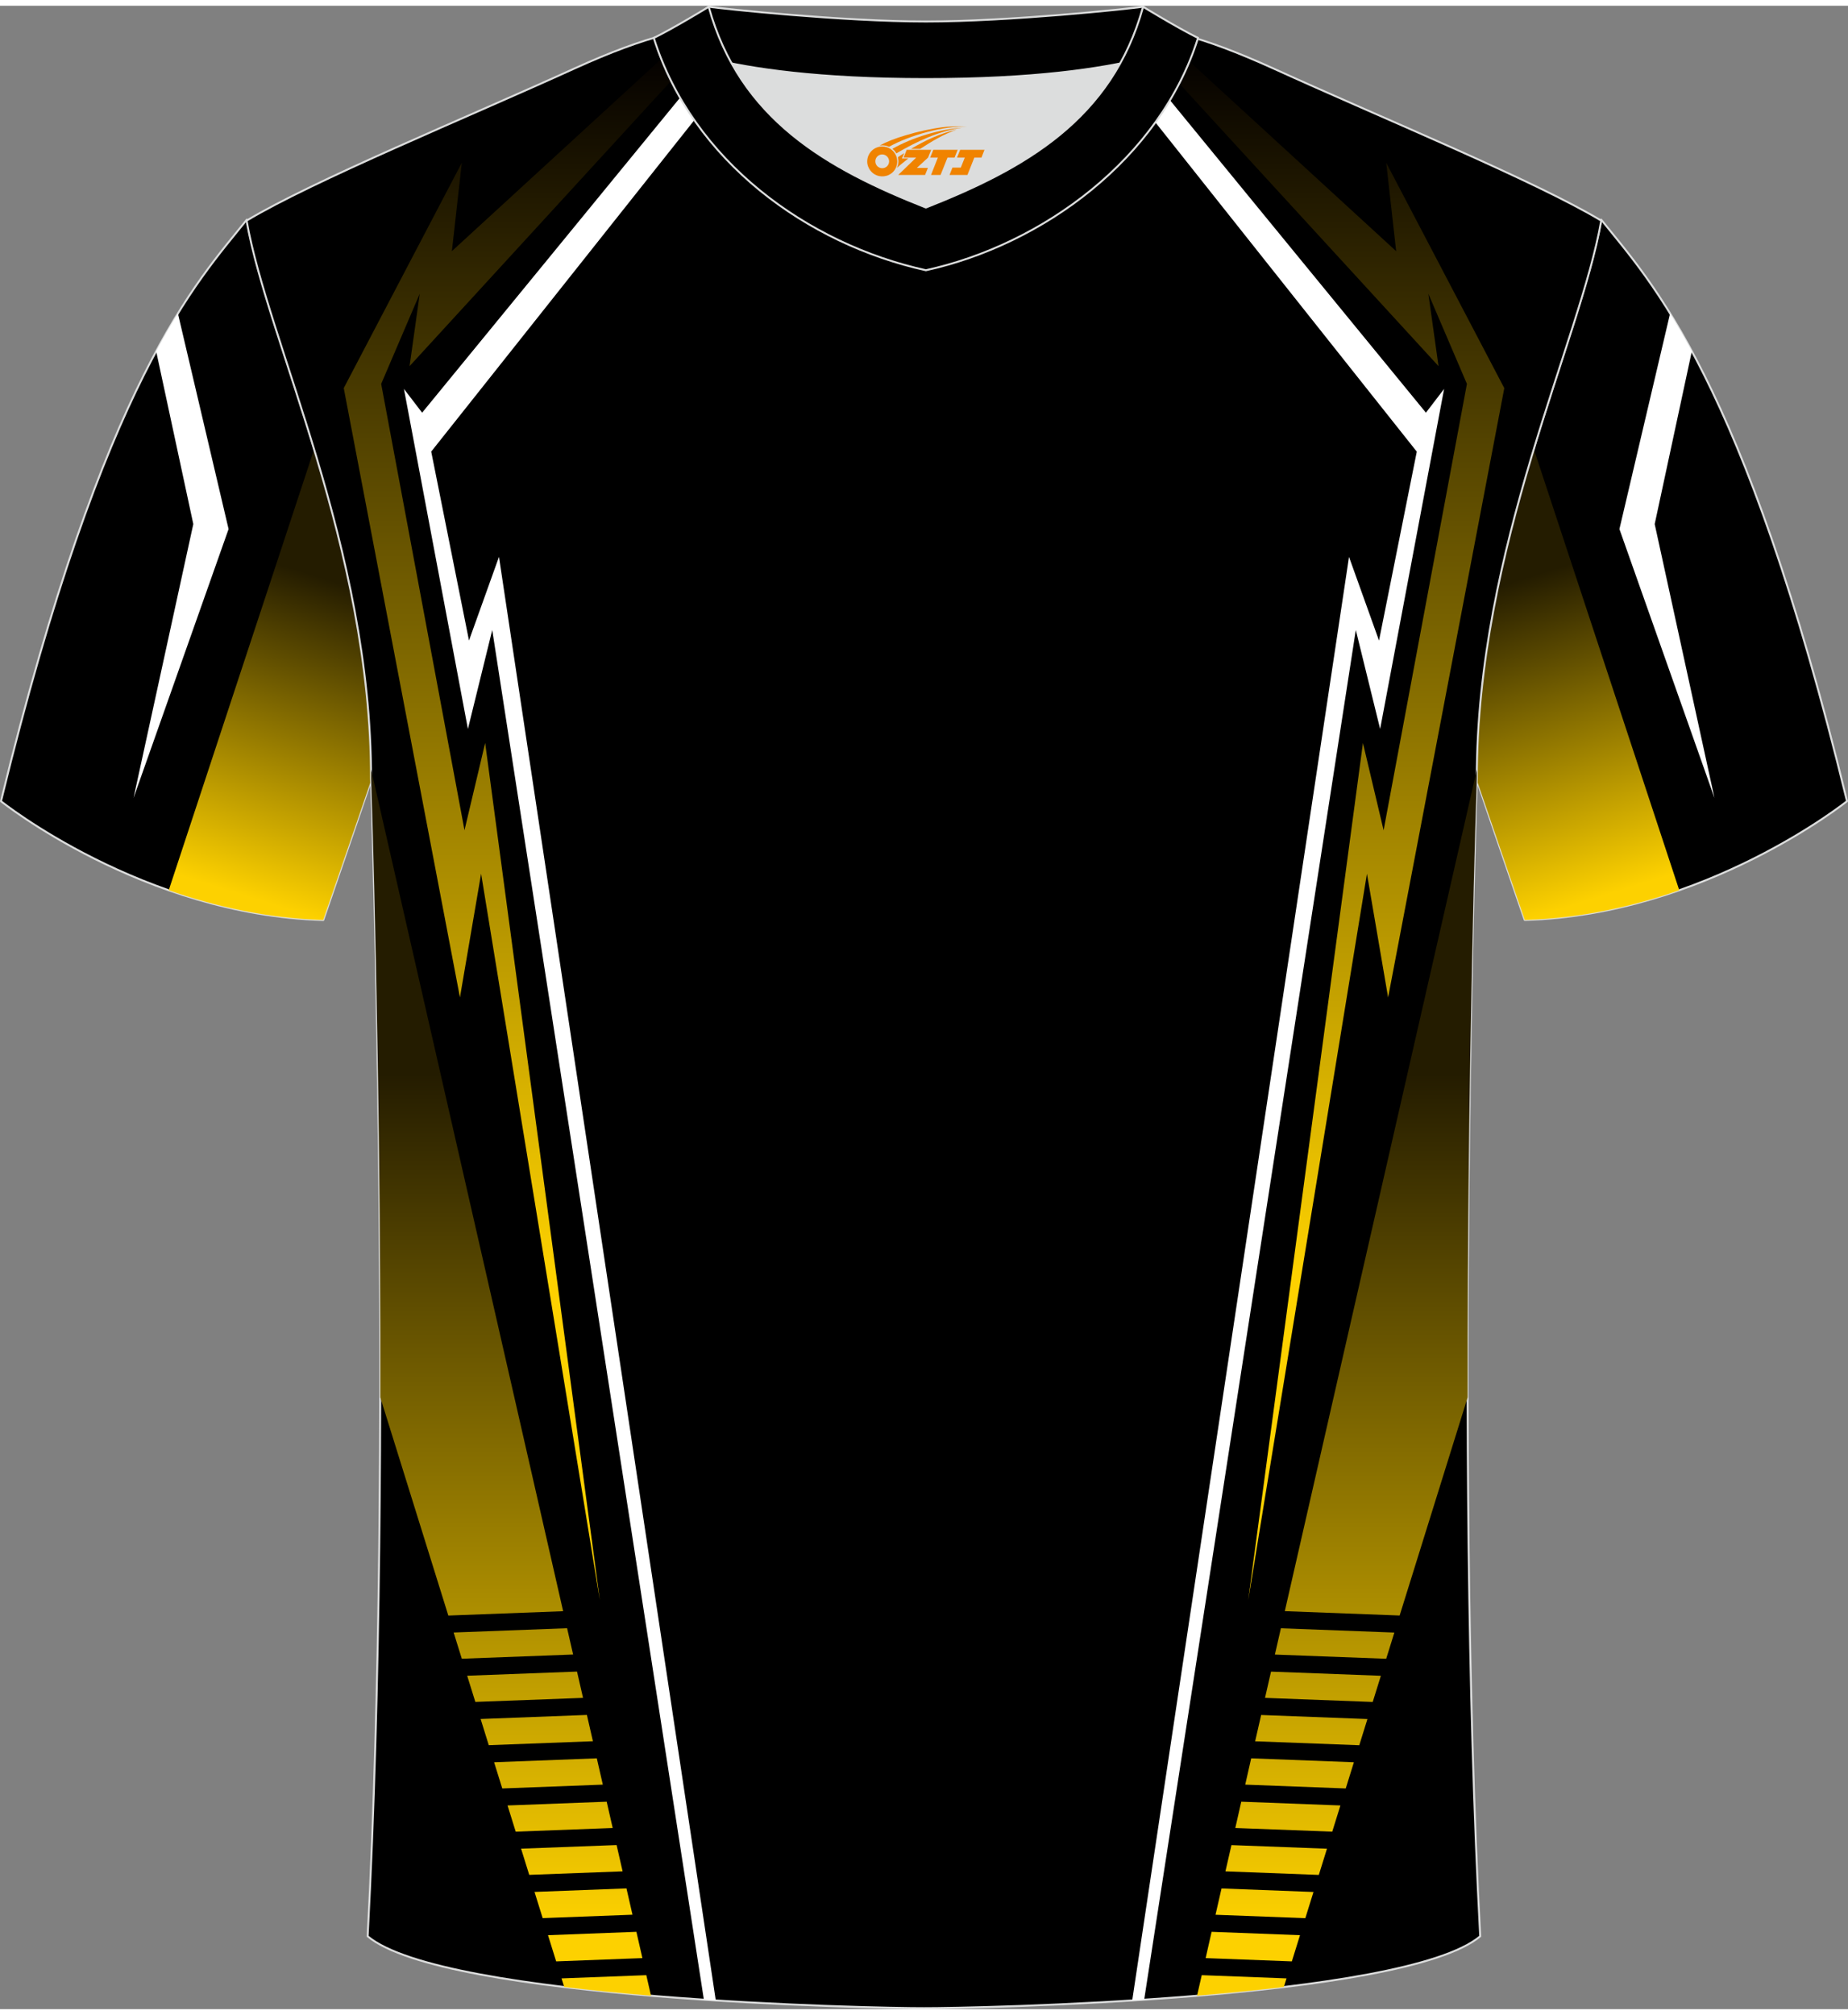
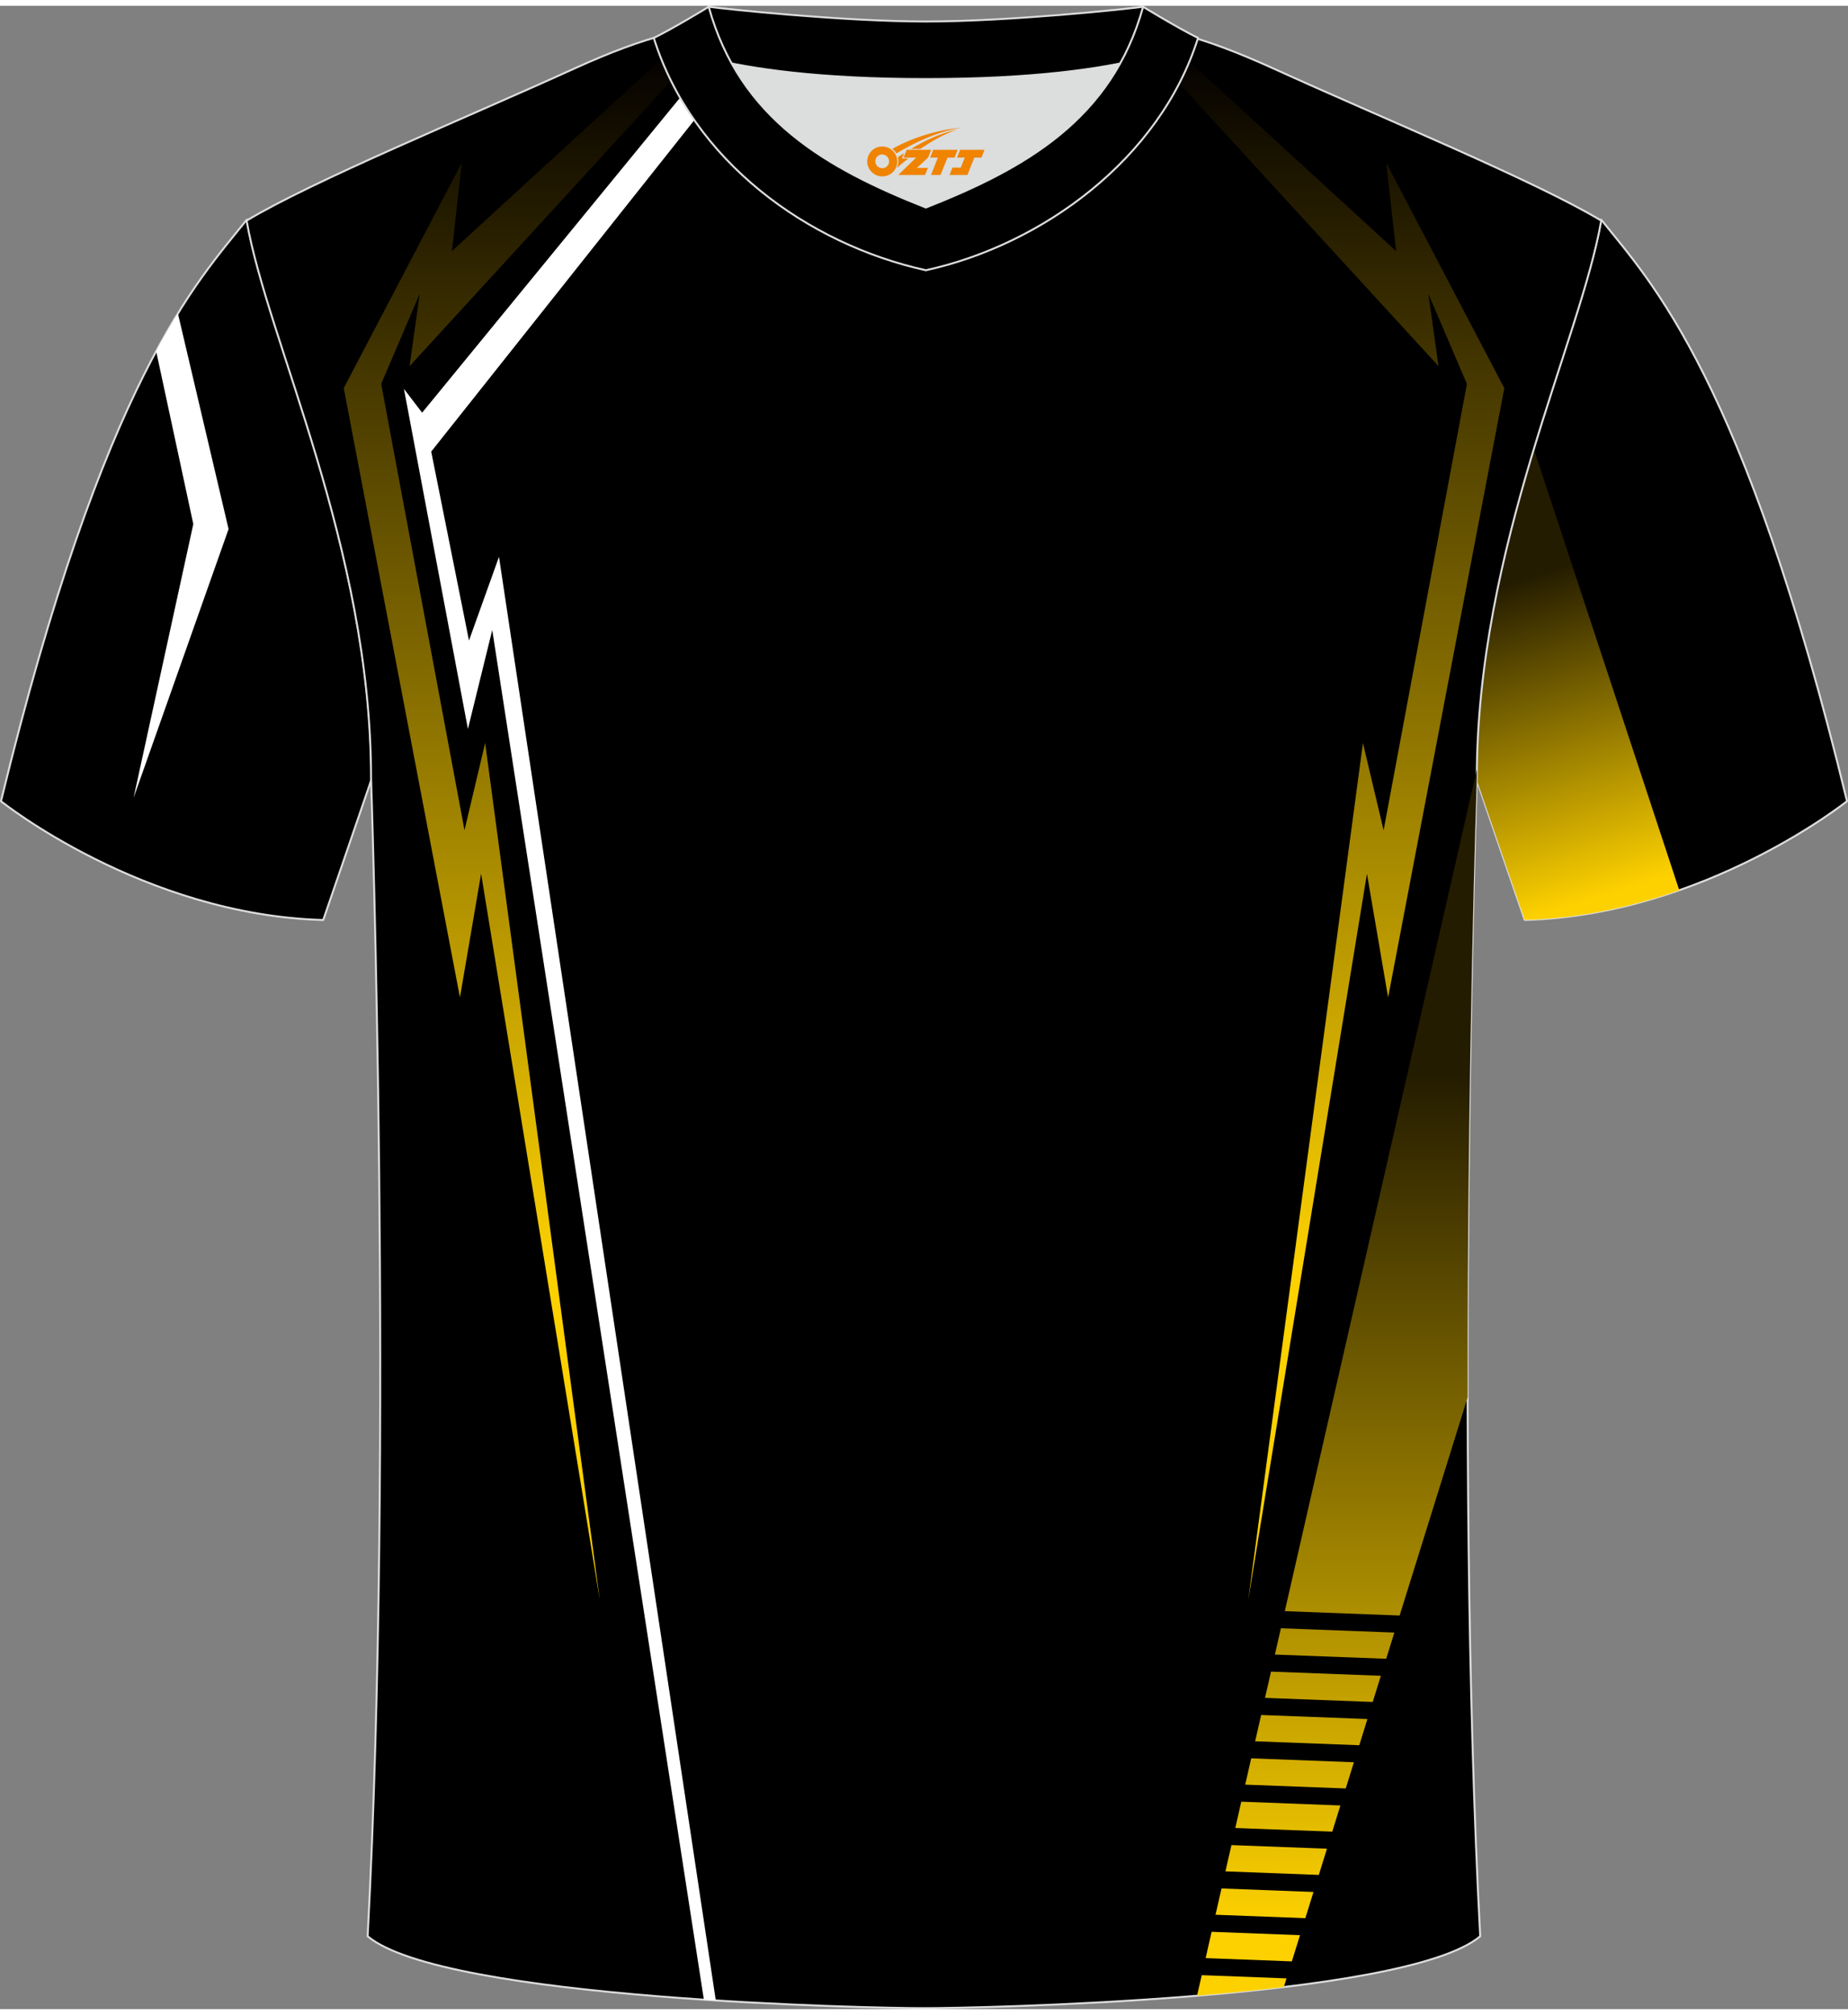
<svg xmlns="http://www.w3.org/2000/svg" version="1.1" id="图层_1" x="0px" y="0px" width="378px" height="412px" viewBox="0 0 378.2 409.86" enable-background="new 0 0 378.2 409.86" xml:space="preserve">
  <rect x="0" y="0" width="378.2" height="409.86" fill="#808080" stroke="none" />
  <g>
    <path fill-rule="evenodd" clip-rule="evenodd" stroke="#DCDDDD" stroke-width="0.398" stroke-linecap="round" stroke-linejoin="round" stroke-miterlimit="22.926" d="   M50.52,43.75C40.32,56.52,21.28,76.06,0.2,162.74c0,0,29.07,23.28,65.95,24.3c0,0,7.14-20.74,9.86-28.73   C76.01,110.72,54.78,68.42,50.52,43.75z" />
    <path fill-rule="evenodd" clip-rule="evenodd" fill="#FFFFFF" d="M36.41,62.95l10.37,44.11l-19.45,55.01l12.23-56.03l-7.6-35.36   C33.49,67.83,34.98,65.27,36.41,62.95z" />
    <linearGradient id="SVGID_1_" gradientUnits="userSpaceOnUse" x1="71.255" y1="118.698" x2="51.245" y2="182.454">
      <stop offset="0" style="stop-color:#241C00" />
      <stop offset="1" style="stop-color:#FDD100" />
    </linearGradient>
-     <path fill-rule="evenodd" clip-rule="evenodd" fill="url(#SVGID_1_)" d="M64.32,90.63l-29.79,90.32c9.35,3.27,20.1,5.76,31.62,6.08   c0,0,7.14-20.74,9.86-28.73C76.01,133.78,70.37,110.66,64.32,90.63z" />
  </g>
  <g>
    <path fill-rule="evenodd" clip-rule="evenodd" stroke="#DCDDDD" stroke-width="0.398" stroke-linecap="round" stroke-linejoin="round" stroke-miterlimit="22.926" d="   M327.68,43.75c10.2,12.76,29.24,32.3,50.32,118.98c0,0-29.07,23.28-65.95,24.3c0,0-7.14-20.74-9.86-28.73   C302.19,110.72,323.42,68.42,327.68,43.75z" />
-     <path fill-rule="evenodd" clip-rule="evenodd" fill="#FFFFFF" d="M341.79,62.95l-10.37,44.11l19.45,55.01l-12.23-56.03l7.6-35.36   C344.7,67.83,343.22,65.27,341.79,62.95z" />
    <linearGradient id="SVGID_2_" gradientUnits="userSpaceOnUse" x1="-9453.526" y1="118.698" x2="-9473.537" y2="182.454" gradientTransform="matrix(-1 0 0 1 -9146.584 0)">
      <stop offset="0" style="stop-color:#241C00" />
      <stop offset="1" style="stop-color:#FDD100" />
    </linearGradient>
    <path fill-rule="evenodd" clip-rule="evenodd" fill="url(#SVGID_2_)" d="M313.88,90.63l29.79,90.32   c-9.35,3.27-20.1,5.76-31.62,6.08c0,0-7.14-20.74-9.86-28.73C302.19,133.78,307.83,110.66,313.88,90.63z" />
  </g>
  <g>
    <path fill-rule="evenodd" clip-rule="evenodd" stroke="#DCDDDD" stroke-width="0.398" stroke-miterlimit="22.926" d="   M189.1,409.66c9.68,0.03,98.3-1.65,113.83-14.71c-5.36-100.63-0.7-236.81-0.7-236.81c0-47.45,21.21-89.6,25.47-114.18   c-13.62-8.19-45.24-21.16-67.08-31.12c-30-13.61-34.12-7.72-71.13-7.72c-37,0-41.94-5.89-71.94,7.72   c-21.84,9.95-53.46,22.92-67.08,31.12c4.26,24.58,25.47,66.74,25.47,114.18c0,0,4.66,136.17-0.7,236.81   C90.8,408,179.42,409.69,189.1,409.66z" />
    <g>
      <path fill-rule="evenodd" clip-rule="evenodd" fill="#FFFFFF" d="M144.05,407.92l-43.31-280.21l-4.98,20.25L82.67,78.39l3.72,4.86    l65.03-79.39c1.98-0.03,4.01,0,6.13,0.08l-69.3,87.27l7.73,38.65l6.14-17.12l44.37,295.34    C145.68,408.02,144.87,407.97,144.05,407.92z" />
      <linearGradient id="SVGID_3_" gradientUnits="userSpaceOnUse" x1="104.589" y1="218.48" x2="104.589" y2="392.745">
        <stop offset="0" style="stop-color:#241C00" />
        <stop offset="1" style="stop-color:#FDD100" />
      </linearGradient>
-       <path fill-rule="evenodd" clip-rule="evenodd" fill="url(#SVGID_3_)" d="M133.23,407.11l-0.96-4.2l-17.35,0.66l0.55,1.76    C121.24,406.03,127.25,406.61,133.23,407.11L133.23,407.11z M75.95,156.25c0.01,0.63,0.01,1.26,0.01,1.89    c0,0,1.99,58.16,1.87,126.56l13.92,44.64l23.5-0.89L75.95,156.25L75.95,156.25z M131.47,399.42l-1.23-5.38l-18.09,0.69l1.67,5.36    L131.47,399.42L131.47,399.42z M129.44,390.54l-1.23-5.38l-18.82,0.72l1.67,5.36L129.44,390.54L129.44,390.54z M127.42,381.67    l-1.23-5.38l-19.55,0.74l1.67,5.36L127.42,381.67L127.42,381.67z M125.39,372.8l-1.23-5.38l-20.29,0.77l1.67,5.36L125.39,372.8    L125.39,372.8z M123.37,363.93l-1.23-5.38l-21.02,0.8l1.67,5.36L123.37,363.93L123.37,363.93z M121.34,355.05l-1.23-5.38    l-21.75,0.83l1.67,5.36L121.34,355.05L121.34,355.05z M119.32,346.18l-1.23-5.38l-22.48,0.85l1.67,5.36L119.32,346.18    L119.32,346.18z M117.29,337.31l-1.23-5.38l-23.22,0.88l1.67,5.36L117.29,337.31z" />
      <linearGradient id="SVGID_4_" gradientUnits="userSpaceOnUse" x1="109.057" y1="8.865" x2="109.057" y2="259.318">
        <stop offset="0" style="stop-color:#030000" />
        <stop offset="1" style="stop-color:#FDD100" />
      </linearGradient>
      <path fill-rule="evenodd" clip-rule="evenodd" fill="url(#SVGID_4_)" d="M142.13,4.65L92.48,50.2l2.03-18.08l-24.16,46.1    l23.78,124.65l4.33-25.31l24.3,148.63L99.29,150.82l-4.23,17.85L78.01,77.36l7.89-18.44l-2.08,14.81l63.93-69.71    C145.9,4.14,144.04,4.35,142.13,4.65z" />
    </g>
    <g>
-       <path fill-rule="evenodd" clip-rule="evenodd" fill="#FFFFFF" d="M234.16,407.92l43.31-280.21l4.98,20.25l13.09-69.57l-3.72,4.86    L226.78,3.87c-1.98-0.03-4.01,0-6.13,0.08l69.3,87.27l-7.73,38.65l-6.14-17.12l-44.37,295.34    C232.53,408.03,233.34,407.97,234.16,407.92z" />
      <linearGradient id="SVGID_5_" gradientUnits="userSpaceOnUse" x1="-7145.292" y1="218.483" x2="-7145.292" y2="392.748" gradientTransform="matrix(-1 0 0 1 -6871.675 0)">
        <stop offset="0" style="stop-color:#241C00" />
        <stop offset="1" style="stop-color:#FDD100" />
      </linearGradient>
      <path fill-rule="evenodd" clip-rule="evenodd" fill="url(#SVGID_5_)" d="M244.98,407.11c5.98-0.5,11.98-1.08,17.76-1.78l0.55-1.76    l-17.35-0.66L244.98,407.11L244.98,407.11z M302.25,156.25l-39.31,172.19l23.5,0.89l13.92-44.64    c-0.12-68.39,1.87-126.56,1.87-126.56C302.24,157.51,302.25,156.88,302.25,156.25L302.25,156.25z M246.74,399.42l17.64,0.67    l1.67-5.36l-18.09-0.69L246.74,399.42L246.74,399.42z M248.76,390.55l18.38,0.7l1.67-5.36l-18.82-0.72L248.76,390.55    L248.76,390.55z M250.79,381.67l19.11,0.73l1.67-5.36l-19.55-0.74L250.79,381.67L250.79,381.67z M252.81,372.8l19.84,0.75    l1.67-5.36l-20.29-0.77L252.81,372.8L252.81,372.8z M254.84,363.93l20.57,0.78l1.67-5.36l-21.02-0.8L254.84,363.93L254.84,363.93z     M256.87,355.06l21.31,0.81l1.67-5.36l-21.75-0.83L256.87,355.06L256.87,355.06z M258.89,346.18l22.04,0.84l1.67-5.36l-22.48-0.85    L258.89,346.18L258.89,346.18z M283.69,338.18l1.67-5.36l-23.22-0.88l-1.23,5.38L283.69,338.18z" />
      <linearGradient id="SVGID_6_" gradientUnits="userSpaceOnUse" x1="-7140.825" y1="8.867" x2="-7140.825" y2="259.321" gradientTransform="matrix(-1 0 0 1 -6871.675 0)">
        <stop offset="0" style="stop-color:#030000" />
        <stop offset="1" style="stop-color:#FDD100" />
      </linearGradient>
      <path fill-rule="evenodd" clip-rule="evenodd" fill="url(#SVGID_6_)" d="M236.08,4.66l49.65,45.55l-2.03-18.08l24.16,46.1    l-23.78,124.65l-4.33-25.31l-24.3,148.63l23.48-175.37l4.23,17.85l17.05-91.32l-7.89-18.44l2.08,14.81L230.45,4.02    C232.31,4.14,234.17,4.35,236.08,4.66z" />
    </g>
  </g>
  <path fill-rule="evenodd" clip-rule="evenodd" fill="#DCDDDD" d="M149.75,11.82c8.41,15.08,23.28,22.96,39.74,29.44  c16.47-6.49,31.33-14.35,39.74-29.45c-8.61,1.71-21.35,3.18-39.74,3.18C171.11,15,158.36,13.53,149.75,11.82z" />
  <path fill-rule="evenodd" clip-rule="evenodd" stroke="#DCDDDD" stroke-width="0.398" stroke-linecap="round" stroke-linejoin="round" stroke-miterlimit="22.926" d="  M189.49,3.22c-17.2,0-41.59-2.61-44.45-3.02c0,0-5.5,4.6-11.24,6.38c0,0,11.73,8.42,55.69,8.42s55.69-8.42,55.69-8.42  c-5.73-1.77-11.24-6.38-11.24-6.38C231.05,0.62,206.68,3.22,189.49,3.22z" />
  <path fill-rule="evenodd" clip-rule="evenodd" stroke="#DCDDDD" stroke-width="0.398" stroke-linecap="round" stroke-linejoin="round" stroke-miterlimit="22.926" d="  M189.49,54.11c23.85-5.23,47.92-22.8,55.69-47.52c-4.41-2.2-11.24-6.38-11.24-6.38c-6.37,23.04-24.19,33.08-44.45,41.07  c-20.23-7.98-38.09-18.06-44.45-41.07c0,0-6.82,4.18-11.24,6.38C141.67,31.69,165.25,48.79,189.49,54.11z" />
  <g id="图层_x0020_1">
    <path fill="#F08300" d="M177.66,32.87c0.416,1.136,1.472,1.984,2.752,2.032c0.144,0,0.304,0,0.448-0.016h0.016   c0.016,0,0.064,0,0.128-0.016c0.032,0,0.048-0.016,0.08-0.016c0.064-0.016,0.144-0.032,0.224-0.048c0.016,0,0.016,0,0.032,0   c0.192-0.048,0.4-0.112,0.576-0.208c0.192-0.096,0.4-0.224,0.608-0.384c0.672-0.56,1.104-1.408,1.104-2.352   c0-0.224-0.032-0.448-0.08-0.672l0,0C183.5,30.99,183.45,30.82,183.37,30.64C182.9,29.55,181.82,28.79,180.55,28.79C178.86,28.79,177.48,30.16,177.48,31.86C177.48,32.21,177.54,32.55,177.66,32.87L177.66,32.87L177.66,32.87z M181.96,31.89L181.96,31.89C181.93,32.67,181.27,33.27,180.49,33.23C179.7,33.2,179.11,32.55,179.14,31.76c0.032-0.784,0.688-1.376,1.472-1.344   C181.38,30.45,181.99,31.12,181.96,31.89L181.96,31.89z" />
    <polygon fill="#F08300" points="195.99,29.47 ,195.35,31.06 ,193.91,31.06 ,192.49,34.61 ,190.54,34.61 ,191.94,31.06 ,190.36,31.06    ,191,29.47" />
-     <path fill="#F08300" d="M197.96,24.74c-1.008-0.096-3.024-0.144-5.056,0.112c-2.416,0.304-5.152,0.912-7.616,1.664   C183.24,27.12,181.37,27.84,180.02,28.61C180.22,28.58,180.41,28.56,180.6,28.56c0.48,0,0.944,0.112,1.36,0.288   C186.06,26.53,193.26,24.48,197.96,24.74L197.96,24.74L197.96,24.74z" />
    <path fill="#F08300" d="M183.43,30.21c4-2.368,8.88-4.672,13.488-5.248c-4.608,0.288-10.224,2-14.288,4.304   C182.95,29.52,183.22,29.84,183.43,30.21C183.43,30.21,183.43,30.21,183.43,30.21z" />
    <polygon fill="#F08300" points="201.48,29.47 ,200.86,31.06 ,199.4,31.06 ,197.99,34.61 ,197.53,34.61 ,196.02,34.61 ,194.33,34.61    ,194.92,33.11 ,196.63,33.11 ,197.45,31.06 ,195.86,31.06 ,196.5,29.47" />
    <polygon fill="#F08300" points="190.57,29.47 ,189.93,31.06 ,187.64,33.17 ,189.9,33.17 ,189.32,34.61 ,183.83,34.61 ,187.5,31.06    ,184.92,31.06 ,185.56,29.47" />
    <path fill="#F08300" d="M195.85,25.33c-3.376,0.752-6.464,2.192-9.424,3.952h1.888C190.74,27.71,193.08,26.28,195.85,25.33z    M185.05,30.15C184.42,30.53,184.36,30.58,183.75,30.99c0.064,0.256,0.112,0.544,0.112,0.816c0,0.496-0.112,0.976-0.32,1.392   c0.176-0.16,0.32-0.304,0.432-0.4c0.272-0.24,0.768-0.64,1.6-1.296l0.32-0.256H184.57l0,0L185.05,30.15L185.05,30.15L185.05,30.15z" />
  </g>
</svg>